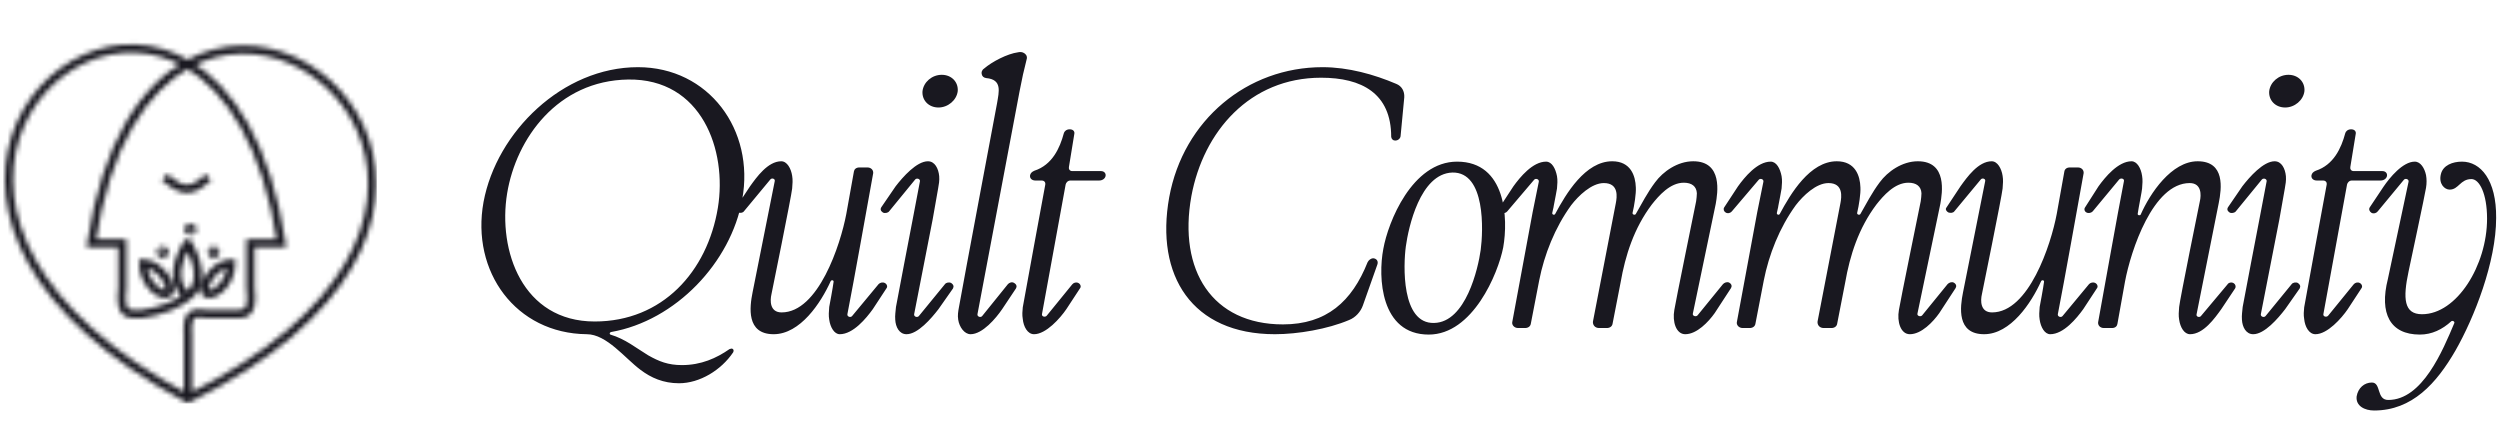
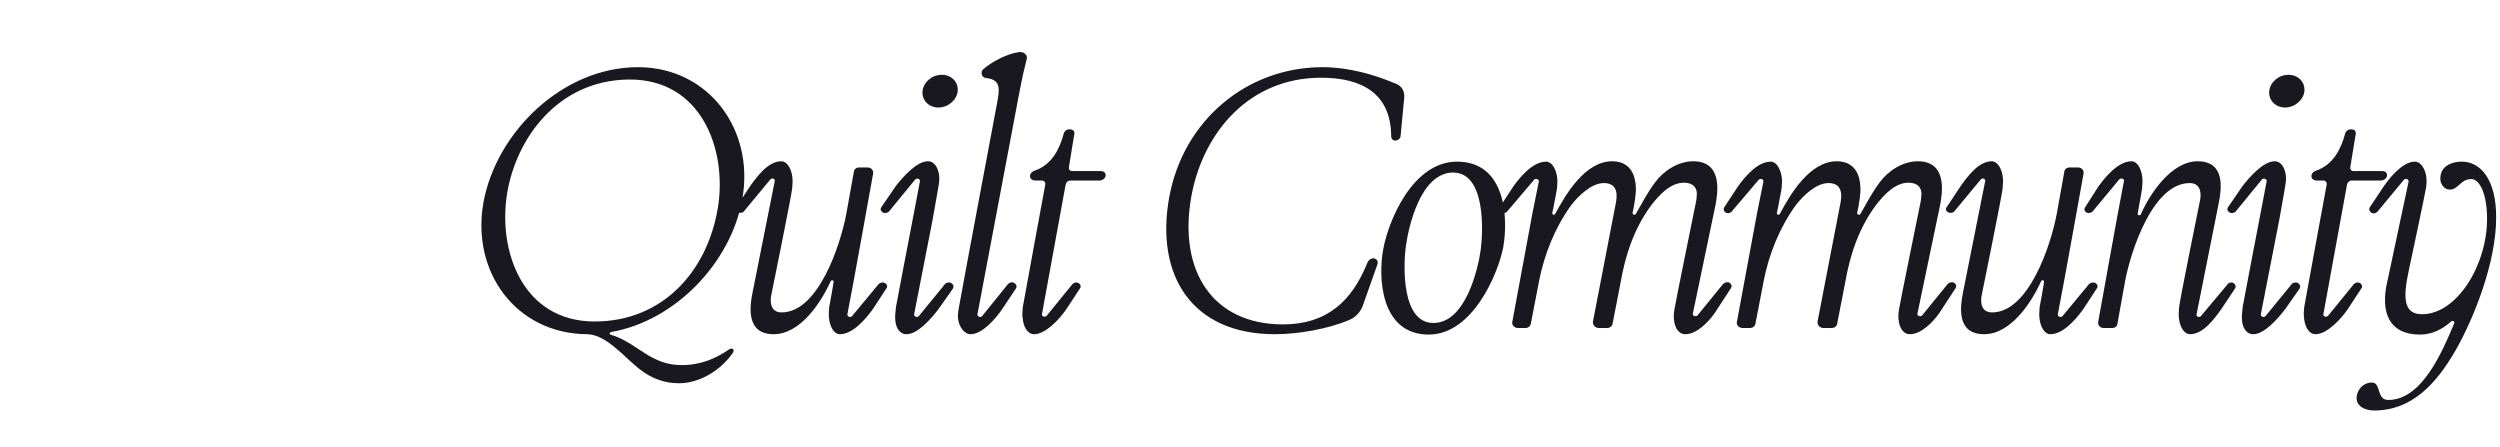
<svg xmlns="http://www.w3.org/2000/svg" width="503" height="90" viewBox="0 0 503 90" fill="none">
  <mask id="mask0_69_31" style="mask-type:alpha" maskUnits="userSpaceOnUse" x="0" y="8" width="76" height="74">
    <g clip-path="url(#clip0_69_31)">
      <path d="M56.643 48.939L57.447 48.818L57.588 49.751H56.643V48.939ZM37.802 80.201L38.161 80.929L37.787 81.114L37.419 80.918L37.802 80.201ZM50.395 48.939H49.583V48.127H50.395V48.939ZM50.395 57.894L49.589 57.992L49.583 57.943V57.894H50.395ZM41.897 63.205V64.017H41.84L41.785 64.01L41.897 63.205ZM37.802 67.454L38.612 67.394L38.614 67.424V67.454H37.802ZM18.369 48.939V49.751H17.425L17.566 48.819L18.369 48.939ZM24.617 48.939V48.127H25.43V48.939H24.617ZM24.617 57.894H25.43V57.943L25.424 57.992L24.617 57.894ZM28.491 63.205L28.616 64.008L28.554 64.017H28.491V63.205ZM37.756 48.939L37.087 48.477C37.242 48.254 37.498 48.122 37.77 48.127C38.042 48.132 38.293 48.272 38.44 48.501L37.756 48.939ZM46.521 52.999V52.186H47.333V52.999H46.521ZM28.794 52.999H27.982V52.186H28.794V52.999ZM56.643 49.751H50.395V48.127H56.643V49.751ZM51.207 48.939V57.894H49.583V48.939H51.207ZM46.521 64.017C46.516 64.017 46.511 64.017 46.506 64.017C46.501 64.017 46.496 64.017 46.491 64.017C46.486 64.017 46.481 64.017 46.476 64.017C46.471 64.017 46.466 64.017 46.461 64.017C46.456 64.017 46.451 64.017 46.446 64.017C46.441 64.017 46.436 64.017 46.431 64.017C46.426 64.017 46.421 64.017 46.416 64.017C46.411 64.017 46.406 64.017 46.401 64.017C46.396 64.017 46.391 64.017 46.386 64.017C46.381 64.017 46.376 64.017 46.371 64.017C46.366 64.017 46.361 64.017 46.356 64.017C46.352 64.017 46.346 64.017 46.342 64.017C46.337 64.017 46.332 64.017 46.327 64.017C46.322 64.017 46.317 64.017 46.312 64.017C46.307 64.017 46.302 64.017 46.297 64.017C46.292 64.017 46.287 64.017 46.282 64.017C46.277 64.017 46.272 64.017 46.267 64.017C46.263 64.017 46.258 64.017 46.253 64.017C46.248 64.017 46.243 64.017 46.238 64.017C46.233 64.017 46.228 64.017 46.223 64.017C46.218 64.017 46.213 64.017 46.208 64.017C46.203 64.017 46.198 64.017 46.194 64.017C46.189 64.017 46.184 64.017 46.179 64.017C46.174 64.017 46.169 64.017 46.164 64.017C46.159 64.017 46.154 64.017 46.149 64.017C46.144 64.017 46.139 64.017 46.135 64.017C46.13 64.017 46.125 64.017 46.12 64.017C46.115 64.017 46.11 64.017 46.105 64.017C46.1 64.017 46.096 64.017 46.091 64.017C46.086 64.017 46.081 64.017 46.076 64.017C46.071 64.017 46.066 64.017 46.061 64.017C46.056 64.017 46.052 64.017 46.047 64.017C46.042 64.017 46.037 64.017 46.032 64.017C46.027 64.017 46.022 64.017 46.017 64.017C46.013 64.017 46.008 64.017 46.003 64.017C45.998 64.017 45.993 64.017 45.988 64.017C45.983 64.017 45.979 64.017 45.974 64.017C45.969 64.017 45.964 64.017 45.959 64.017C45.954 64.017 45.95 64.017 45.945 64.017C45.94 64.017 45.935 64.017 45.93 64.017C45.925 64.017 45.921 64.017 45.916 64.017C45.911 64.017 45.906 64.017 45.901 64.017C45.897 64.017 45.892 64.017 45.887 64.017C45.882 64.017 45.877 64.017 45.872 64.017C45.868 64.017 45.863 64.017 45.858 64.017C45.853 64.017 45.848 64.017 45.844 64.017C45.839 64.017 45.834 64.017 45.829 64.017C45.824 64.017 45.82 64.017 45.815 64.017C45.81 64.017 45.805 64.017 45.8 64.017C45.796 64.017 45.791 64.017 45.786 64.017C45.781 64.017 45.776 64.017 45.772 64.017C45.767 64.017 45.762 64.017 45.757 64.017C45.753 64.017 45.748 64.017 45.743 64.017C45.738 64.017 45.733 64.017 45.729 64.017C45.724 64.017 45.719 64.017 45.715 64.017C45.71 64.017 45.705 64.017 45.7 64.017C45.696 64.017 45.691 64.017 45.686 64.017C45.681 64.017 45.676 64.017 45.672 64.017C45.667 64.017 45.662 64.017 45.657 64.017C45.653 64.017 45.648 64.017 45.643 64.017C45.639 64.017 45.634 64.017 45.629 64.017C45.624 64.017 45.62 64.017 45.615 64.017C45.61 64.017 45.605 64.017 45.601 64.017C45.596 64.017 45.591 64.017 45.587 64.017C45.582 64.017 45.577 64.017 45.572 64.017C45.568 64.017 45.563 64.017 45.558 64.017C45.554 64.017 45.549 64.017 45.544 64.017C45.54 64.017 45.535 64.017 45.53 64.017C45.526 64.017 45.521 64.017 45.516 64.017C45.511 64.017 45.507 64.017 45.502 64.017C45.497 64.017 45.493 64.017 45.488 64.017C45.483 64.017 45.479 64.017 45.474 64.017C45.469 64.017 45.465 64.017 45.46 64.017C45.455 64.017 45.451 64.017 45.446 64.017C45.441 64.017 45.437 64.017 45.432 64.017C45.427 64.017 45.423 64.017 45.418 64.017C45.414 64.017 45.409 64.017 45.404 64.017C45.4 64.017 45.395 64.017 45.39 64.017C45.386 64.017 45.381 64.017 45.376 64.017C45.372 64.017 45.367 64.017 45.363 64.017C45.358 64.017 45.353 64.017 45.349 64.017C45.344 64.017 45.34 64.017 45.335 64.017C45.33 64.017 45.326 64.017 45.321 64.017C45.316 64.017 45.312 64.017 45.307 64.017C45.303 64.017 45.298 64.017 45.293 64.017C45.289 64.017 45.284 64.017 45.28 64.017C45.275 64.017 45.27 64.017 45.266 64.017C45.261 64.017 45.257 64.017 45.252 64.017C45.248 64.017 45.243 64.017 45.238 64.017C45.234 64.017 45.229 64.017 45.225 64.017C45.22 64.017 45.216 64.017 45.211 64.017C45.206 64.017 45.202 64.017 45.197 64.017C45.193 64.017 45.188 64.017 45.184 64.017C45.179 64.017 45.175 64.017 45.17 64.017C45.166 64.017 45.161 64.017 45.156 64.017C45.152 64.017 45.147 64.017 45.143 64.017C45.138 64.017 45.134 64.017 45.129 64.017C45.125 64.017 45.12 64.017 45.116 64.017C45.111 64.017 45.107 64.017 45.102 64.017C45.098 64.017 45.093 64.017 45.089 64.017C45.084 64.017 45.08 64.017 45.075 64.017C45.071 64.017 45.066 64.017 45.062 64.017C45.057 64.017 45.053 64.017 45.048 64.017C45.044 64.017 45.039 64.017 45.035 64.017C45.03 64.017 45.026 64.017 45.021 64.017C45.017 64.017 45.012 64.017 45.008 64.017C45.003 64.017 44.999 64.017 44.994 64.017C44.99 64.017 44.986 64.017 44.981 64.017C44.977 64.017 44.972 64.017 44.968 64.017C44.963 64.017 44.959 64.017 44.954 64.017C44.95 64.017 44.945 64.017 44.941 64.017C44.937 64.017 44.932 64.017 44.928 64.017C44.923 64.017 44.919 64.017 44.914 64.017C44.91 64.017 44.906 64.017 44.901 64.017C44.897 64.017 44.892 64.017 44.888 64.017C44.884 64.017 44.879 64.017 44.875 64.017C44.87 64.017 44.866 64.017 44.862 64.017C44.857 64.017 44.853 64.017 44.848 64.017C44.844 64.017 44.84 64.017 44.835 64.017C44.831 64.017 44.827 64.017 44.822 64.017C44.818 64.017 44.813 64.017 44.809 64.017C44.804 64.017 44.8 64.017 44.796 64.017C44.791 64.017 44.787 64.017 44.783 64.017C44.778 64.017 44.774 64.017 44.77 64.017C44.765 64.017 44.761 64.017 44.757 64.017C44.752 64.017 44.748 64.017 44.744 64.017C44.739 64.017 44.735 64.017 44.731 64.017C44.726 64.017 44.722 64.017 44.718 64.017C44.713 64.017 44.709 64.017 44.705 64.017C44.7 64.017 44.696 64.017 44.692 64.017C44.687 64.017 44.683 64.017 44.679 64.017C44.675 64.017 44.67 64.017 44.666 64.017C44.661 64.017 44.657 64.017 44.653 64.017C44.649 64.017 44.644 64.017 44.64 64.017C44.636 64.017 44.632 64.017 44.627 64.017C44.623 64.017 44.619 64.017 44.614 64.017C44.61 64.017 44.606 64.017 44.602 64.017C44.597 64.017 44.593 64.017 44.589 64.017C44.585 64.017 44.58 64.017 44.576 64.017C44.572 64.017 44.568 64.017 44.563 64.017C44.559 64.017 44.555 64.017 44.551 64.017C44.546 64.017 44.542 64.017 44.538 64.017C44.534 64.017 44.529 64.017 44.525 64.017C44.521 64.017 44.517 64.017 44.513 64.017C44.508 64.017 44.504 64.017 44.5 64.017C44.496 64.017 44.492 64.017 44.487 64.017C44.483 64.017 44.479 64.017 44.475 64.017C44.471 64.017 44.466 64.017 44.462 64.017C44.458 64.017 44.454 64.017 44.45 64.017C44.446 64.017 44.441 64.017 44.437 64.017C44.433 64.017 44.429 64.017 44.425 64.017C44.421 64.017 44.416 64.017 44.412 64.017C44.408 64.017 44.404 64.017 44.4 64.017C44.396 64.017 44.391 64.017 44.387 64.017C44.383 64.017 44.379 64.017 44.375 64.017C44.371 64.017 44.367 64.017 44.363 64.017C44.358 64.017 44.354 64.017 44.35 64.017C44.346 64.017 44.342 64.017 44.338 64.017C44.334 64.017 44.33 64.017 44.325 64.017C44.322 64.017 44.317 64.017 44.313 64.017C44.309 64.017 44.305 64.017 44.301 64.017C44.297 64.017 44.293 64.017 44.289 64.017C44.285 64.017 44.281 64.017 44.276 64.017C44.272 64.017 44.268 64.017 44.264 64.017C44.26 64.017 44.256 64.017 44.252 64.017C44.248 64.017 44.244 64.017 44.24 64.017C44.236 64.017 44.232 64.017 44.228 64.017C44.224 64.017 44.22 64.017 44.216 64.017C44.212 64.017 44.208 64.017 44.204 64.017C44.2 64.017 44.196 64.017 44.191 64.017C44.188 64.017 44.184 64.017 44.179 64.017C44.175 64.017 44.171 64.017 44.167 64.017C44.163 64.017 44.159 64.017 44.155 64.017C44.151 64.017 44.148 64.017 44.144 64.017C44.139 64.017 44.136 64.017 44.132 64.017C44.127 64.017 44.123 64.017 44.12 64.017C44.116 64.017 44.112 64.017 44.108 64.017C44.104 64.017 44.1 64.017 44.096 64.017C44.092 64.017 44.088 64.017 44.084 64.017C44.08 64.017 44.076 64.017 44.072 64.017C44.068 64.017 44.064 64.017 44.06 64.017C44.056 64.017 44.052 64.017 44.048 64.017C44.044 64.017 44.041 64.017 44.037 64.017C44.033 64.017 44.029 64.017 44.025 64.017C44.021 64.017 44.017 64.017 44.013 64.017C44.009 64.017 44.005 64.017 44.002 64.017C43.998 64.017 43.994 64.017 43.99 64.017C43.986 64.017 43.982 64.017 43.978 64.017C43.974 64.017 43.971 64.017 43.967 64.017C43.963 64.017 43.959 64.017 43.955 64.017C43.951 64.017 43.947 64.017 43.944 64.017C43.94 64.017 43.936 64.017 43.932 64.017C43.928 64.017 43.924 64.017 43.92 64.017C43.917 64.017 43.913 64.017 43.909 64.017C43.905 64.017 43.901 64.017 43.898 64.017C43.894 64.017 43.89 64.017 43.886 64.017C43.882 64.017 43.878 64.017 43.875 64.017C43.871 64.017 43.867 64.017 43.863 64.017C43.859 64.017 43.856 64.017 43.852 64.017C43.848 64.017 43.844 64.017 43.841 64.017C43.837 64.017 43.833 64.017 43.829 64.017C43.825 64.017 43.822 64.017 43.818 64.017C43.814 64.017 43.81 64.017 43.807 64.017C43.803 64.017 43.799 64.017 43.795 64.017C43.792 64.017 43.788 64.017 43.784 64.017C43.781 64.017 43.777 64.017 43.773 64.017C43.769 64.017 43.766 64.017 43.762 64.017C43.758 64.017 43.755 64.017 43.751 64.017C43.747 64.017 43.743 64.017 43.74 64.017C43.736 64.017 43.732 64.017 43.729 64.017C43.725 64.017 43.721 64.017 43.718 64.017C43.714 64.017 43.71 64.017 43.706 64.017C43.703 64.017 43.699 64.017 43.696 64.017C43.692 64.017 43.688 64.017 43.684 64.017C43.681 64.017 43.677 64.017 43.674 64.017C43.67 64.017 43.666 64.017 43.663 64.017C43.659 64.017 43.655 64.017 43.652 64.017C43.648 64.017 43.645 64.017 43.641 64.017C43.637 64.017 43.634 64.017 43.63 64.017C43.627 64.017 43.623 64.017 43.619 64.017C43.616 64.017 43.612 64.017 43.608 64.017C43.605 64.017 43.601 64.017 43.598 64.017C43.594 64.017 43.59 64.017 43.587 64.017C43.583 64.017 43.58 64.017 43.576 64.017C43.573 64.017 43.569 64.017 43.566 64.017C43.562 64.017 43.558 64.017 43.555 64.017C43.551 64.017 43.548 64.017 43.544 64.017C43.541 64.017 43.537 64.017 43.534 64.017C43.53 64.017 43.527 64.017 43.523 64.017C43.52 64.017 43.516 64.017 43.513 64.017C43.509 64.017 43.505 64.017 43.502 64.017C43.498 64.017 43.495 64.017 43.492 64.017C43.488 64.017 43.484 64.017 43.481 64.017C43.477 64.017 43.474 64.017 43.471 64.017C43.467 64.017 43.464 64.017 43.46 64.017C43.457 64.017 43.453 64.017 43.45 64.017C43.446 64.017 43.443 64.017 43.44 64.017C43.436 64.017 43.433 64.017 43.429 64.017C43.426 64.017 43.422 64.017 43.419 64.017C43.415 64.017 43.412 64.017 43.409 64.017C43.405 64.017 43.402 64.017 43.398 64.017C43.395 64.017 43.392 64.017 43.388 64.017C43.385 64.017 43.381 64.017 43.378 64.017C43.375 64.017 43.371 64.017 43.368 64.017C43.364 64.017 43.361 64.017 43.358 64.017C43.354 64.017 43.351 64.017 43.348 64.017C43.344 64.017 43.341 64.017 43.338 64.017C43.334 64.017 43.331 64.017 43.328 64.017C43.324 64.017 43.321 64.017 43.318 64.017C43.314 64.017 43.311 64.017 43.307 64.017C43.304 64.017 43.301 64.017 43.298 64.017C43.294 64.017 43.291 64.017 43.288 64.017C43.284 64.017 43.281 64.017 43.278 64.017C43.275 64.017 43.271 64.017 43.268 64.017C43.265 64.017 43.261 64.017 43.258 64.017C43.255 64.017 43.252 64.017 43.248 64.017C43.245 64.017 43.242 64.017 43.239 64.017C43.235 64.017 43.232 64.017 43.229 64.017C43.225 64.017 43.222 64.017 43.219 64.017C43.216 64.017 43.212 64.017 43.209 64.017C43.206 64.017 43.203 64.017 43.2 64.017C43.196 64.017 43.193 64.017 43.19 64.017C43.187 64.017 43.184 64.017 43.18 64.017C43.177 64.017 43.174 64.017 43.171 64.017C43.168 64.017 43.164 64.017 43.161 64.017C43.158 64.017 43.155 64.017 43.152 64.017C43.149 64.017 43.145 64.017 43.142 64.017C43.139 64.017 43.136 64.017 43.133 64.017C43.13 64.017 43.127 64.017 43.123 64.017C43.12 64.017 43.117 64.017 43.114 64.017C43.111 64.017 43.108 64.017 43.105 64.017C43.102 64.017 43.098 64.017 43.095 64.017C43.092 64.017 43.089 64.017 43.086 64.017C43.083 64.017 43.08 64.017 43.077 64.017C43.074 64.017 43.071 64.017 43.068 64.017C43.064 64.017 43.061 64.017 43.058 64.017C43.055 64.017 43.052 64.017 43.049 64.017C43.046 64.017 43.043 64.017 43.04 64.017C43.037 64.017 43.034 64.017 43.031 64.017C43.028 64.017 43.025 64.017 43.022 64.017C43.019 64.017 43.016 64.017 43.013 64.017C43.01 64.017 43.007 64.017 43.004 64.017C43.001 64.017 42.998 64.017 42.995 64.017C42.992 64.017 42.989 64.017 42.986 64.017C42.983 64.017 42.98 64.017 42.977 64.017C42.974 64.017 42.971 64.017 42.968 64.017C42.965 64.017 42.962 64.017 42.959 64.017C42.956 64.017 42.953 64.017 42.95 64.017C42.947 64.017 42.944 64.017 42.941 64.017C42.938 64.017 42.936 64.017 42.933 64.017C42.93 64.017 42.927 64.017 42.924 64.017C42.921 64.017 42.918 64.017 42.915 64.017C42.912 64.017 42.909 64.017 42.907 64.017C42.904 64.017 42.901 64.017 42.898 64.017C42.895 64.017 42.892 64.017 42.889 64.017C42.886 64.017 42.884 64.017 42.881 64.017C42.878 64.017 42.875 64.017 42.872 64.017C42.869 64.017 42.866 64.017 42.864 64.017C42.861 64.017 42.858 64.017 42.855 64.017C42.852 64.017 42.849 64.017 42.847 64.017C42.844 64.017 42.841 64.017 42.838 64.017C42.835 64.017 42.833 64.017 42.83 64.017C42.827 64.017 42.824 64.017 42.822 64.017C42.819 64.017 42.816 64.017 42.813 64.017C42.81 64.017 42.808 64.017 42.805 64.017C42.802 64.017 42.799 64.017 42.797 64.017C42.794 64.017 42.791 64.017 42.788 64.017C42.786 64.017 42.783 64.017 42.78 64.017C42.778 64.017 42.775 64.017 42.772 64.017C42.769 64.017 42.767 64.017 42.764 64.017C42.761 64.017 42.758 64.017 42.756 64.017C42.753 64.017 42.751 64.017 42.748 64.017C42.745 64.017 42.742 64.017 42.74 64.017C42.737 64.017 42.734 64.017 42.732 64.017C42.729 64.017 42.727 64.017 42.724 64.017C42.721 64.017 42.718 64.017 42.716 64.017C42.713 64.017 42.711 64.017 42.708 64.017C42.705 64.017 42.703 64.017 42.7 64.017C42.697 64.017 42.695 64.017 42.692 64.017C42.69 64.017 42.687 64.017 42.684 64.017C42.682 64.017 42.679 64.017 42.677 64.017C42.674 64.017 42.672 64.017 42.669 64.017C42.666 64.017 42.664 64.017 42.661 64.017C42.659 64.017 42.656 64.017 42.654 64.017C42.651 64.017 42.649 64.017 42.646 64.017C42.644 64.017 42.641 64.017 42.639 64.017C42.636 64.017 42.633 64.017 42.631 64.017C42.628 64.017 42.626 64.017 42.623 64.017C42.621 64.017 42.618 64.017 42.616 64.017C42.613 64.017 42.611 64.017 42.608 64.017C42.606 64.017 42.603 64.017 42.601 64.017C42.599 64.017 42.596 64.017 42.594 64.017C42.591 64.017 42.589 64.017 42.586 64.017C42.584 64.017 42.581 64.017 42.579 64.017C42.577 64.017 42.574 64.017 42.572 64.017C42.569 64.017 42.567 64.017 42.565 64.017C42.562 64.017 42.56 64.017 42.557 64.017C42.555 64.017 42.553 64.017 42.55 64.017C42.548 64.017 42.545 64.017 42.543 64.017C42.541 64.017 42.538 64.017 42.536 64.017C42.533 64.017 42.531 64.017 42.529 64.017C42.526 64.017 42.524 64.017 42.522 64.017C42.519 64.017 42.517 64.017 42.515 64.017C42.512 64.017 42.51 64.017 42.508 64.017C42.505 64.017 42.503 64.017 42.501 64.017C42.498 64.017 42.496 64.017 42.494 64.017C42.492 64.017 42.489 64.017 42.487 64.017C42.485 64.017 42.483 64.017 42.48 64.017C42.478 64.017 42.476 64.017 42.474 64.017C42.471 64.017 42.469 64.017 42.467 64.017C42.465 64.017 42.462 64.017 42.46 64.017C42.458 64.017 42.456 64.017 42.453 64.017C42.451 64.017 42.449 64.017 42.447 64.017C42.444 64.017 42.442 64.017 42.44 64.017C42.438 64.017 42.436 64.017 42.434 64.017C42.431 64.017 42.429 64.017 42.427 64.017C42.425 64.017 42.423 64.017 42.421 64.017C42.418 64.017 42.416 64.017 42.414 64.017C42.412 64.017 42.41 64.017 42.408 64.017C42.406 64.017 42.403 64.017 42.401 64.017C42.399 64.017 42.397 64.017 42.395 64.017C42.393 64.017 42.391 64.017 42.389 64.017C42.387 64.017 42.384 64.017 42.382 64.017C42.38 64.017 42.378 64.017 42.376 64.017C42.374 64.017 42.372 64.017 42.37 64.017C42.368 64.017 42.366 64.017 42.364 64.017C42.362 64.017 42.36 64.017 42.358 64.017C42.356 64.017 42.354 64.017 42.352 64.017C42.35 64.017 42.347 64.017 42.345 64.017C42.343 64.017 42.341 64.017 42.339 64.017C42.337 64.017 42.335 64.017 42.333 64.017C42.332 64.017 42.33 64.017 42.328 64.017C42.326 64.017 42.324 64.017 42.322 64.017C42.32 64.017 42.318 64.017 42.316 64.017C42.314 64.017 42.312 64.017 42.31 64.017C42.308 64.017 42.306 64.017 42.304 64.017C42.302 64.017 42.3 64.017 42.298 64.017C42.297 64.017 42.295 64.017 42.293 64.017C42.291 64.017 42.289 64.017 42.287 64.017C42.285 64.017 42.283 64.017 42.281 64.017C42.279 64.017 42.278 64.017 42.276 64.017C42.274 64.017 42.272 64.017 42.27 64.017C42.268 64.017 42.267 64.017 42.265 64.017C42.263 64.017 42.261 64.017 42.259 64.017C42.257 64.017 42.256 64.017 42.254 64.017C42.252 64.017 42.25 64.017 42.248 64.017C42.247 64.017 42.245 64.017 42.243 64.017C42.241 64.017 42.239 64.017 42.238 64.017C42.236 64.017 42.234 64.017 42.232 64.017C42.231 64.017 42.229 64.017 42.227 64.017C42.225 64.017 42.224 64.017 42.222 64.017C42.22 64.017 42.218 64.017 42.217 64.017C42.215 64.017 42.213 64.017 42.212 64.017C42.21 64.017 42.208 64.017 42.206 64.017C42.205 64.017 42.203 64.017 42.201 64.017C42.2 64.017 42.198 64.017 42.196 64.017C42.195 64.017 42.193 64.017 42.191 64.017C42.19 64.017 42.188 64.017 42.186 64.017C42.185 64.017 42.183 64.017 42.181 64.017C42.18 64.017 42.178 64.017 42.177 64.017C42.175 64.017 42.173 64.017 42.172 64.017C42.17 64.017 42.169 64.017 42.167 64.017C42.166 64.017 42.164 64.017 42.162 64.017C42.161 64.017 42.159 64.017 42.158 64.017C42.156 64.017 42.154 64.017 42.153 64.017C42.151 64.017 42.15 64.017 42.148 64.017C42.147 64.017 42.145 64.017 42.144 64.017C42.142 64.017 42.141 64.017 42.139 64.017C42.138 64.017 42.136 64.017 42.135 64.017C42.133 64.017 42.132 64.017 42.13 64.017C42.129 64.017 42.127 64.017 42.126 64.017C42.124 64.017 42.123 64.017 42.121 64.017C42.12 64.017 42.118 64.017 42.117 64.017C42.115 64.017 42.114 64.017 42.113 64.017C42.111 64.017 42.11 64.017 42.108 64.017C42.107 64.017 42.105 64.017 42.104 64.017C42.103 64.017 42.101 64.017 42.1 64.017C42.099 64.017 42.097 64.017 42.096 64.017C42.094 64.017 42.093 64.017 42.092 64.017C42.09 64.017 42.089 64.017 42.088 64.017C42.086 64.017 42.085 64.017 42.084 64.017C42.082 64.017 42.081 64.017 42.08 64.017C42.078 64.017 42.077 64.017 42.076 64.017C42.074 64.017 42.073 64.017 42.072 64.017C42.071 64.017 42.069 64.017 42.068 64.017C42.067 64.017 42.065 64.017 42.064 64.017C42.063 64.017 42.062 64.017 42.06 64.017C42.059 64.017 42.058 64.017 42.057 64.017C42.055 64.017 42.054 64.017 42.053 64.017C42.052 64.017 42.05 64.017 42.049 64.017C42.048 64.017 42.047 64.017 42.046 64.017C42.044 64.017 42.043 64.017 42.042 64.017C42.041 64.017 42.04 64.017 42.038 64.017C42.037 64.017 42.036 64.017 42.035 64.017C42.034 64.017 42.033 64.017 42.032 64.017C42.03 64.017 42.029 64.017 42.028 64.017C42.027 64.017 42.026 64.017 42.025 64.017C42.024 64.017 42.023 64.017 42.022 64.017C42.02 64.017 42.019 64.017 42.018 64.017C42.017 64.017 42.016 64.017 42.015 64.017C42.014 64.017 42.013 64.017 42.012 64.017C42.011 64.017 42.01 64.017 42.009 64.017C42.008 64.017 42.007 64.017 42.005 64.017C42.005 64.017 42.003 64.017 42.002 64.017C42.001 64.017 42 64.017 41.999 64.017C41.998 64.017 41.997 64.017 41.996 64.017C41.995 64.017 41.994 64.017 41.993 64.017C41.992 64.017 41.992 64.017 41.99 64.017C41.99 64.017 41.989 64.017 41.988 64.017C41.987 64.017 41.986 64.017 41.985 64.017C41.984 64.017 41.983 64.017 41.982 64.017C41.981 64.017 41.98 64.017 41.979 64.017C41.978 64.017 41.978 64.017 41.977 64.017C41.976 64.017 41.975 64.017 41.974 64.017C41.973 64.017 41.972 64.017 41.971 64.017C41.971 64.017 41.97 64.017 41.969 64.017C41.968 64.017 41.967 64.017 41.966 64.017C41.965 64.017 41.965 64.017 41.964 64.017C41.963 64.017 41.962 64.017 41.962 64.017C41.961 64.017 41.96 64.017 41.959 64.017C41.958 64.017 41.958 64.017 41.957 64.017C41.956 64.017 41.955 64.017 41.955 64.017C41.954 64.017 41.953 64.017 41.952 64.017C41.952 64.017 41.951 64.017 41.95 64.017C41.949 64.017 41.949 64.017 41.948 64.017C41.947 64.017 41.946 64.017 41.946 64.017C41.945 64.017 41.944 64.017 41.944 64.017C41.943 64.017 41.942 64.017 41.942 64.017C41.941 64.017 41.94 64.017 41.94 64.017C41.939 64.017 41.938 64.017 41.938 64.017C41.937 64.017 41.936 64.017 41.936 64.017C41.935 64.017 41.934 64.017 41.934 64.017C41.933 64.017 41.933 64.017 41.932 64.017C41.931 64.017 41.931 64.017 41.93 64.017C41.93 64.017 41.929 64.017 41.929 64.017C41.928 64.017 41.928 64.017 41.927 64.017C41.926 64.017 41.926 64.017 41.925 64.017C41.925 64.017 41.924 64.017 41.924 64.017C41.923 64.017 41.923 64.017 41.922 64.017C41.922 64.017 41.921 64.017 41.921 64.017C41.92 64.017 41.92 64.017 41.919 64.017C41.919 64.017 41.918 64.017 41.918 64.017C41.917 64.017 41.917 64.017 41.916 64.017C41.916 64.017 41.916 64.017 41.915 64.017C41.915 64.017 41.914 64.017 41.914 64.017C41.914 64.017 41.913 64.017 41.913 64.017C41.912 64.017 41.912 64.017 41.912 64.017C41.911 64.017 41.911 64.017 41.91 64.017C41.91 64.017 41.91 64.017 41.909 64.017C41.909 64.017 41.909 64.017 41.908 64.017C41.908 64.017 41.908 64.017 41.907 64.017C41.907 64.017 41.907 64.017 41.906 64.017C41.906 64.017 41.906 64.017 41.905 64.017C41.905 64.017 41.905 64.017 41.905 64.017C41.904 64.017 41.904 64.017 41.904 64.017C41.903 64.017 41.903 64.017 41.903 64.017C41.903 64.017 41.902 64.017 41.902 64.017C41.902 64.017 41.902 64.017 41.902 64.017C41.901 64.017 41.901 64.017 41.901 64.017C41.901 64.017 41.901 64.017 41.9 64.017C41.9 64.017 41.9 64.017 41.9 64.017C41.9 64.017 41.899 64.017 41.899 64.017C41.899 64.017 41.899 64.017 41.899 64.017C41.899 64.017 41.899 64.017 41.898 64.017C41.898 64.017 41.898 64.017 41.898 64.017C41.898 64.017 41.898 64.017 41.898 64.017C41.898 64.017 41.898 64.017 41.898 64.017C41.897 64.017 41.897 64.017 41.897 64.017H41.897H41.897C41.897 64.017 41.897 64.017 41.897 63.205C41.897 62.393 41.897 62.393 41.897 62.393H41.897H41.897C41.897 62.393 41.897 62.393 41.898 62.393C41.898 62.393 41.898 62.393 41.898 62.393C41.898 62.393 41.898 62.393 41.898 62.393C41.898 62.393 41.898 62.393 41.898 62.393C41.899 62.393 41.899 62.393 41.899 62.393C41.899 62.393 41.899 62.393 41.899 62.393C41.899 62.393 41.9 62.393 41.9 62.393C41.9 62.393 41.9 62.393 41.9 62.393C41.901 62.393 41.901 62.393 41.901 62.393C41.901 62.393 41.901 62.393 41.902 62.393C41.902 62.393 41.902 62.393 41.902 62.393C41.902 62.393 41.903 62.393 41.903 62.393C41.903 62.393 41.903 62.393 41.904 62.393C41.904 62.393 41.904 62.393 41.905 62.393C41.905 62.393 41.905 62.393 41.905 62.393C41.906 62.393 41.906 62.393 41.906 62.393C41.907 62.393 41.907 62.393 41.907 62.393C41.908 62.393 41.908 62.393 41.908 62.393C41.909 62.393 41.909 62.393 41.909 62.393C41.91 62.393 41.91 62.393 41.91 62.393C41.911 62.393 41.911 62.393 41.912 62.393C41.912 62.393 41.912 62.393 41.913 62.393C41.913 62.393 41.914 62.393 41.914 62.393C41.914 62.393 41.915 62.393 41.915 62.393C41.916 62.393 41.916 62.393 41.916 62.393C41.917 62.393 41.917 62.393 41.918 62.393C41.918 62.393 41.919 62.393 41.919 62.393C41.92 62.393 41.92 62.393 41.921 62.393C41.921 62.393 41.922 62.393 41.922 62.393C41.923 62.393 41.923 62.393 41.924 62.393C41.924 62.393 41.925 62.393 41.925 62.393C41.926 62.393 41.926 62.393 41.927 62.393C41.928 62.393 41.928 62.393 41.929 62.393C41.929 62.393 41.93 62.393 41.93 62.393C41.931 62.393 41.931 62.393 41.932 62.393C41.933 62.393 41.933 62.393 41.934 62.393C41.934 62.393 41.935 62.393 41.936 62.393C41.936 62.393 41.937 62.393 41.938 62.393C41.938 62.393 41.939 62.393 41.94 62.393C41.94 62.393 41.941 62.393 41.942 62.393C41.942 62.393 41.943 62.393 41.944 62.393C41.944 62.393 41.945 62.393 41.946 62.393C41.946 62.393 41.947 62.393 41.948 62.393C41.949 62.393 41.949 62.393 41.95 62.393C41.951 62.393 41.952 62.393 41.952 62.393C41.953 62.393 41.954 62.393 41.955 62.393C41.955 62.393 41.956 62.393 41.957 62.393C41.958 62.393 41.958 62.393 41.959 62.393C41.96 62.393 41.961 62.393 41.962 62.393C41.962 62.393 41.963 62.393 41.964 62.393C41.965 62.393 41.965 62.393 41.966 62.393C41.967 62.393 41.968 62.393 41.969 62.393C41.97 62.393 41.971 62.393 41.971 62.393C41.972 62.393 41.973 62.393 41.974 62.393C41.975 62.393 41.976 62.393 41.977 62.393C41.978 62.393 41.978 62.393 41.979 62.393C41.98 62.393 41.981 62.393 41.982 62.393C41.983 62.393 41.984 62.393 41.985 62.393C41.986 62.393 41.987 62.393 41.988 62.393C41.989 62.393 41.99 62.393 41.99 62.393C41.992 62.393 41.992 62.393 41.993 62.393C41.994 62.393 41.995 62.393 41.996 62.393C41.997 62.393 41.998 62.393 41.999 62.393C42 62.393 42.001 62.393 42.002 62.393C42.003 62.393 42.005 62.393 42.005 62.393C42.007 62.393 42.008 62.393 42.009 62.393C42.01 62.393 42.011 62.393 42.012 62.393C42.013 62.393 42.014 62.393 42.015 62.393C42.016 62.393 42.017 62.393 42.018 62.393C42.019 62.393 42.02 62.393 42.022 62.393C42.023 62.393 42.024 62.393 42.025 62.393C42.026 62.393 42.027 62.393 42.028 62.393C42.029 62.393 42.03 62.393 42.032 62.393C42.033 62.393 42.034 62.393 42.035 62.393C42.036 62.393 42.037 62.393 42.038 62.393C42.04 62.393 42.041 62.393 42.042 62.393C42.043 62.393 42.044 62.393 42.046 62.393C42.047 62.393 42.048 62.393 42.049 62.393C42.05 62.393 42.052 62.393 42.053 62.393C42.054 62.393 42.055 62.393 42.057 62.393C42.058 62.393 42.059 62.393 42.06 62.393C42.062 62.393 42.063 62.393 42.064 62.393C42.065 62.393 42.067 62.393 42.068 62.393C42.069 62.393 42.071 62.393 42.072 62.393C42.073 62.393 42.074 62.393 42.076 62.393C42.077 62.393 42.078 62.393 42.08 62.393C42.081 62.393 42.082 62.393 42.084 62.393C42.085 62.393 42.086 62.393 42.088 62.393C42.089 62.393 42.09 62.393 42.092 62.393C42.093 62.393 42.094 62.393 42.096 62.393C42.097 62.393 42.099 62.393 42.1 62.393C42.101 62.393 42.103 62.393 42.104 62.393C42.105 62.393 42.107 62.393 42.108 62.393C42.11 62.393 42.111 62.393 42.113 62.393C42.114 62.393 42.115 62.393 42.117 62.393C42.118 62.393 42.12 62.393 42.121 62.393C42.123 62.393 42.124 62.393 42.126 62.393C42.127 62.393 42.129 62.393 42.13 62.393C42.132 62.393 42.133 62.393 42.135 62.393C42.136 62.393 42.138 62.393 42.139 62.393C42.141 62.393 42.142 62.393 42.144 62.393C42.145 62.393 42.147 62.393 42.148 62.393C42.15 62.393 42.151 62.393 42.153 62.393C42.154 62.393 42.156 62.393 42.158 62.393C42.159 62.393 42.161 62.393 42.162 62.393C42.164 62.393 42.166 62.393 42.167 62.393C42.169 62.393 42.17 62.393 42.172 62.393C42.173 62.393 42.175 62.393 42.177 62.393C42.178 62.393 42.18 62.393 42.181 62.393C42.183 62.393 42.185 62.393 42.186 62.393C42.188 62.393 42.19 62.393 42.191 62.393C42.193 62.393 42.195 62.393 42.196 62.393C42.198 62.393 42.2 62.393 42.201 62.393C42.203 62.393 42.205 62.393 42.206 62.393C42.208 62.393 42.21 62.393 42.212 62.393C42.213 62.393 42.215 62.393 42.217 62.393C42.218 62.393 42.22 62.393 42.222 62.393C42.224 62.393 42.225 62.393 42.227 62.393C42.229 62.393 42.231 62.393 42.232 62.393C42.234 62.393 42.236 62.393 42.238 62.393C42.239 62.393 42.241 62.393 42.243 62.393C42.245 62.393 42.247 62.393 42.248 62.393C42.25 62.393 42.252 62.393 42.254 62.393C42.256 62.393 42.257 62.393 42.259 62.393C42.261 62.393 42.263 62.393 42.265 62.393C42.267 62.393 42.268 62.393 42.27 62.393C42.272 62.393 42.274 62.393 42.276 62.393C42.278 62.393 42.279 62.393 42.281 62.393C42.283 62.393 42.285 62.393 42.287 62.393C42.289 62.393 42.291 62.393 42.293 62.393C42.295 62.393 42.297 62.393 42.298 62.393C42.3 62.393 42.302 62.393 42.304 62.393C42.306 62.393 42.308 62.393 42.31 62.393C42.312 62.393 42.314 62.393 42.316 62.393C42.318 62.393 42.32 62.393 42.322 62.393C42.324 62.393 42.326 62.393 42.328 62.393C42.33 62.393 42.332 62.393 42.333 62.393C42.335 62.393 42.337 62.393 42.339 62.393C42.341 62.393 42.343 62.393 42.345 62.393C42.347 62.393 42.35 62.393 42.352 62.393C42.354 62.393 42.356 62.393 42.358 62.393C42.36 62.393 42.362 62.393 42.364 62.393C42.366 62.393 42.368 62.393 42.37 62.393C42.372 62.393 42.374 62.393 42.376 62.393C42.378 62.393 42.38 62.393 42.382 62.393C42.384 62.393 42.387 62.393 42.389 62.393C42.391 62.393 42.393 62.393 42.395 62.393C42.397 62.393 42.399 62.393 42.401 62.393C42.403 62.393 42.406 62.393 42.408 62.393C42.41 62.393 42.412 62.393 42.414 62.393C42.416 62.393 42.418 62.393 42.421 62.393C42.423 62.393 42.425 62.393 42.427 62.393C42.429 62.393 42.431 62.393 42.434 62.393C42.436 62.393 42.438 62.393 42.44 62.393C42.442 62.393 42.444 62.393 42.447 62.393C42.449 62.393 42.451 62.393 42.453 62.393C42.456 62.393 42.458 62.393 42.46 62.393C42.462 62.393 42.465 62.393 42.467 62.393C42.469 62.393 42.471 62.393 42.474 62.393C42.476 62.393 42.478 62.393 42.48 62.393C42.483 62.393 42.485 62.393 42.487 62.393C42.489 62.393 42.492 62.393 42.494 62.393C42.496 62.393 42.498 62.393 42.501 62.393C42.503 62.393 42.505 62.393 42.508 62.393C42.51 62.393 42.512 62.393 42.515 62.393C42.517 62.393 42.519 62.393 42.522 62.393C42.524 62.393 42.526 62.393 42.529 62.393C42.531 62.393 42.533 62.393 42.536 62.393C42.538 62.393 42.541 62.393 42.543 62.393C42.545 62.393 42.548 62.393 42.55 62.393C42.553 62.393 42.555 62.393 42.557 62.393C42.56 62.393 42.562 62.393 42.565 62.393C42.567 62.393 42.569 62.393 42.572 62.393C42.574 62.393 42.577 62.393 42.579 62.393C42.581 62.393 42.584 62.393 42.586 62.393C42.589 62.393 42.591 62.393 42.594 62.393C42.596 62.393 42.599 62.393 42.601 62.393C42.603 62.393 42.606 62.393 42.608 62.393C42.611 62.393 42.613 62.393 42.616 62.393C42.618 62.393 42.621 62.393 42.623 62.393C42.626 62.393 42.628 62.393 42.631 62.393C42.633 62.393 42.636 62.393 42.639 62.393C42.641 62.393 42.644 62.393 42.646 62.393C42.649 62.393 42.651 62.393 42.654 62.393C42.656 62.393 42.659 62.393 42.661 62.393C42.664 62.393 42.666 62.393 42.669 62.393C42.672 62.393 42.674 62.393 42.677 62.393C42.679 62.393 42.682 62.393 42.684 62.393C42.687 62.393 42.69 62.393 42.692 62.393C42.695 62.393 42.697 62.393 42.7 62.393C42.703 62.393 42.705 62.393 42.708 62.393C42.711 62.393 42.713 62.393 42.716 62.393C42.718 62.393 42.721 62.393 42.724 62.393C42.727 62.393 42.729 62.393 42.732 62.393C42.734 62.393 42.737 62.393 42.74 62.393C42.742 62.393 42.745 62.393 42.748 62.393C42.751 62.393 42.753 62.393 42.756 62.393C42.758 62.393 42.761 62.393 42.764 62.393C42.767 62.393 42.769 62.393 42.772 62.393C42.775 62.393 42.778 62.393 42.78 62.393C42.783 62.393 42.786 62.393 42.788 62.393C42.791 62.393 42.794 62.393 42.797 62.393C42.799 62.393 42.802 62.393 42.805 62.393C42.808 62.393 42.81 62.393 42.813 62.393C42.816 62.393 42.819 62.393 42.822 62.393C42.824 62.393 42.827 62.393 42.83 62.393C42.833 62.393 42.835 62.393 42.838 62.393C42.841 62.393 42.844 62.393 42.847 62.393C42.849 62.393 42.852 62.393 42.855 62.393C42.858 62.393 42.861 62.393 42.864 62.393C42.866 62.393 42.869 62.393 42.872 62.393C42.875 62.393 42.878 62.393 42.881 62.393C42.884 62.393 42.886 62.393 42.889 62.393C42.892 62.393 42.895 62.393 42.898 62.393C42.901 62.393 42.904 62.393 42.907 62.393C42.909 62.393 42.912 62.393 42.915 62.393C42.918 62.393 42.921 62.393 42.924 62.393C42.927 62.393 42.93 62.393 42.933 62.393C42.936 62.393 42.938 62.393 42.941 62.393C42.944 62.393 42.947 62.393 42.95 62.393C42.953 62.393 42.956 62.393 42.959 62.393C42.962 62.393 42.965 62.393 42.968 62.393C42.971 62.393 42.974 62.393 42.977 62.393C42.98 62.393 42.983 62.393 42.986 62.393C42.989 62.393 42.992 62.393 42.995 62.393C42.998 62.393 43.001 62.393 43.004 62.393C43.007 62.393 43.01 62.393 43.013 62.393C43.016 62.393 43.019 62.393 43.022 62.393C43.025 62.393 43.028 62.393 43.031 62.393C43.034 62.393 43.037 62.393 43.04 62.393C43.043 62.393 43.046 62.393 43.049 62.393C43.052 62.393 43.055 62.393 43.058 62.393C43.061 62.393 43.064 62.393 43.068 62.393C43.071 62.393 43.074 62.393 43.077 62.393C43.08 62.393 43.083 62.393 43.086 62.393C43.089 62.393 43.092 62.393 43.095 62.393C43.098 62.393 43.102 62.393 43.105 62.393C43.108 62.393 43.111 62.393 43.114 62.393C43.117 62.393 43.12 62.393 43.123 62.393C43.127 62.393 43.13 62.393 43.133 62.393C43.136 62.393 43.139 62.393 43.142 62.393C43.145 62.393 43.149 62.393 43.152 62.393C43.155 62.393 43.158 62.393 43.161 62.393C43.164 62.393 43.168 62.393 43.171 62.393C43.174 62.393 43.177 62.393 43.18 62.393C43.184 62.393 43.187 62.393 43.19 62.393C43.193 62.393 43.196 62.393 43.2 62.393C43.203 62.393 43.206 62.393 43.209 62.393C43.212 62.393 43.216 62.393 43.219 62.393C43.222 62.393 43.225 62.393 43.229 62.393C43.232 62.393 43.235 62.393 43.239 62.393C43.242 62.393 43.245 62.393 43.248 62.393C43.252 62.393 43.255 62.393 43.258 62.393C43.261 62.393 43.265 62.393 43.268 62.393C43.271 62.393 43.275 62.393 43.278 62.393C43.281 62.393 43.284 62.393 43.288 62.393C43.291 62.393 43.294 62.393 43.298 62.393C43.301 62.393 43.304 62.393 43.307 62.393C43.311 62.393 43.314 62.393 43.318 62.393C43.321 62.393 43.324 62.393 43.328 62.393C43.331 62.393 43.334 62.393 43.338 62.393C43.341 62.393 43.344 62.393 43.348 62.393C43.351 62.393 43.354 62.393 43.358 62.393C43.361 62.393 43.364 62.393 43.368 62.393C43.371 62.393 43.375 62.393 43.378 62.393C43.381 62.393 43.385 62.393 43.388 62.393C43.392 62.393 43.395 62.393 43.398 62.393C43.402 62.393 43.405 62.393 43.409 62.393C43.412 62.393 43.415 62.393 43.419 62.393C43.422 62.393 43.426 62.393 43.429 62.393C43.433 62.393 43.436 62.393 43.44 62.393C43.443 62.393 43.446 62.393 43.45 62.393C43.453 62.393 43.457 62.393 43.46 62.393C43.464 62.393 43.467 62.393 43.471 62.393C43.474 62.393 43.477 62.393 43.481 62.393C43.484 62.393 43.488 62.393 43.492 62.393C43.495 62.393 43.498 62.393 43.502 62.393C43.505 62.393 43.509 62.393 43.513 62.393C43.516 62.393 43.52 62.393 43.523 62.393C43.527 62.393 43.53 62.393 43.534 62.393C43.537 62.393 43.541 62.393 43.544 62.393C43.548 62.393 43.551 62.393 43.555 62.393C43.558 62.393 43.562 62.393 43.566 62.393C43.569 62.393 43.573 62.393 43.576 62.393C43.58 62.393 43.583 62.393 43.587 62.393C43.59 62.393 43.594 62.393 43.598 62.393C43.601 62.393 43.605 62.393 43.608 62.393C43.612 62.393 43.616 62.393 43.619 62.393C43.623 62.393 43.627 62.393 43.63 62.393C43.634 62.393 43.637 62.393 43.641 62.393C43.645 62.393 43.648 62.393 43.652 62.393C43.655 62.393 43.659 62.393 43.663 62.393C43.666 62.393 43.67 62.393 43.674 62.393C43.677 62.393 43.681 62.393 43.684 62.393C43.688 62.393 43.692 62.393 43.696 62.393C43.699 62.393 43.703 62.393 43.706 62.393C43.71 62.393 43.714 62.393 43.718 62.393C43.721 62.393 43.725 62.393 43.729 62.393C43.732 62.393 43.736 62.393 43.74 62.393C43.743 62.393 43.747 62.393 43.751 62.393C43.755 62.393 43.758 62.393 43.762 62.393C43.766 62.393 43.769 62.393 43.773 62.393C43.777 62.393 43.781 62.393 43.784 62.393C43.788 62.393 43.792 62.393 43.795 62.393C43.799 62.393 43.803 62.393 43.807 62.393C43.81 62.393 43.814 62.393 43.818 62.393C43.822 62.393 43.825 62.393 43.829 62.393C43.833 62.393 43.837 62.393 43.841 62.393C43.844 62.393 43.848 62.393 43.852 62.393C43.856 62.393 43.859 62.393 43.863 62.393C43.867 62.393 43.871 62.393 43.875 62.393C43.878 62.393 43.882 62.393 43.886 62.393C43.89 62.393 43.894 62.393 43.898 62.393C43.901 62.393 43.905 62.393 43.909 62.393C43.913 62.393 43.917 62.393 43.92 62.393C43.924 62.393 43.928 62.393 43.932 62.393C43.936 62.393 43.94 62.393 43.944 62.393C43.947 62.393 43.951 62.393 43.955 62.393C43.959 62.393 43.963 62.393 43.967 62.393C43.971 62.393 43.974 62.393 43.978 62.393C43.982 62.393 43.986 62.393 43.99 62.393C43.994 62.393 43.998 62.393 44.002 62.393C44.005 62.393 44.009 62.393 44.013 62.393C44.017 62.393 44.021 62.393 44.025 62.393C44.029 62.393 44.033 62.393 44.037 62.393C44.041 62.393 44.044 62.393 44.048 62.393C44.052 62.393 44.056 62.393 44.06 62.393C44.064 62.393 44.068 62.393 44.072 62.393C44.076 62.393 44.08 62.393 44.084 62.393C44.088 62.393 44.092 62.393 44.096 62.393C44.1 62.393 44.104 62.393 44.108 62.393C44.112 62.393 44.116 62.393 44.12 62.393C44.123 62.393 44.127 62.393 44.132 62.393C44.136 62.393 44.139 62.393 44.144 62.393C44.148 62.393 44.151 62.393 44.155 62.393C44.159 62.393 44.163 62.393 44.167 62.393C44.171 62.393 44.175 62.393 44.179 62.393C44.184 62.393 44.188 62.393 44.191 62.393C44.196 62.393 44.2 62.393 44.204 62.393C44.208 62.393 44.212 62.393 44.216 62.393C44.22 62.393 44.224 62.393 44.228 62.393C44.232 62.393 44.236 62.393 44.24 62.393C44.244 62.393 44.248 62.393 44.252 62.393C44.256 62.393 44.26 62.393 44.264 62.393C44.268 62.393 44.272 62.393 44.276 62.393C44.281 62.393 44.285 62.393 44.289 62.393C44.293 62.393 44.297 62.393 44.301 62.393C44.305 62.393 44.309 62.393 44.313 62.393C44.317 62.393 44.322 62.393 44.325 62.393C44.33 62.393 44.334 62.393 44.338 62.393C44.342 62.393 44.346 62.393 44.35 62.393C44.354 62.393 44.358 62.393 44.363 62.393C44.367 62.393 44.371 62.393 44.375 62.393C44.379 62.393 44.383 62.393 44.387 62.393C44.391 62.393 44.396 62.393 44.4 62.393C44.404 62.393 44.408 62.393 44.412 62.393C44.416 62.393 44.421 62.393 44.425 62.393C44.429 62.393 44.433 62.393 44.437 62.393C44.441 62.393 44.446 62.393 44.45 62.393C44.454 62.393 44.458 62.393 44.462 62.393C44.466 62.393 44.471 62.393 44.475 62.393C44.479 62.393 44.483 62.393 44.487 62.393C44.492 62.393 44.496 62.393 44.5 62.393C44.504 62.393 44.508 62.393 44.513 62.393C44.517 62.393 44.521 62.393 44.525 62.393C44.529 62.393 44.534 62.393 44.538 62.393C44.542 62.393 44.546 62.393 44.551 62.393C44.555 62.393 44.559 62.393 44.563 62.393C44.568 62.393 44.572 62.393 44.576 62.393C44.58 62.393 44.585 62.393 44.589 62.393C44.593 62.393 44.597 62.393 44.602 62.393C44.606 62.393 44.61 62.393 44.614 62.393C44.619 62.393 44.623 62.393 44.627 62.393C44.632 62.393 44.636 62.393 44.64 62.393C44.644 62.393 44.649 62.393 44.653 62.393C44.657 62.393 44.661 62.393 44.666 62.393C44.67 62.393 44.675 62.393 44.679 62.393C44.683 62.393 44.687 62.393 44.692 62.393C44.696 62.393 44.7 62.393 44.705 62.393C44.709 62.393 44.713 62.393 44.718 62.393C44.722 62.393 44.726 62.393 44.731 62.393C44.735 62.393 44.739 62.393 44.744 62.393C44.748 62.393 44.752 62.393 44.757 62.393C44.761 62.393 44.765 62.393 44.77 62.393C44.774 62.393 44.778 62.393 44.783 62.393C44.787 62.393 44.791 62.393 44.796 62.393C44.8 62.393 44.804 62.393 44.809 62.393C44.813 62.393 44.818 62.393 44.822 62.393C44.827 62.393 44.831 62.393 44.835 62.393C44.84 62.393 44.844 62.393 44.848 62.393C44.853 62.393 44.857 62.393 44.862 62.393C44.866 62.393 44.87 62.393 44.875 62.393C44.879 62.393 44.884 62.393 44.888 62.393C44.892 62.393 44.897 62.393 44.901 62.393C44.906 62.393 44.91 62.393 44.914 62.393C44.919 62.393 44.923 62.393 44.928 62.393C44.932 62.393 44.937 62.393 44.941 62.393C44.945 62.393 44.95 62.393 44.954 62.393C44.959 62.393 44.963 62.393 44.968 62.393C44.972 62.393 44.977 62.393 44.981 62.393C44.986 62.393 44.99 62.393 44.994 62.393C44.999 62.393 45.003 62.393 45.008 62.393C45.012 62.393 45.017 62.393 45.021 62.393C45.026 62.393 45.03 62.393 45.035 62.393C45.039 62.393 45.044 62.393 45.048 62.393C45.053 62.393 45.057 62.393 45.062 62.393C45.066 62.393 45.071 62.393 45.075 62.393C45.08 62.393 45.084 62.393 45.089 62.393C45.093 62.393 45.098 62.393 45.102 62.393C45.107 62.393 45.111 62.393 45.116 62.393C45.12 62.393 45.125 62.393 45.129 62.393C45.134 62.393 45.138 62.393 45.143 62.393C45.147 62.393 45.152 62.393 45.156 62.393C45.161 62.393 45.166 62.393 45.17 62.393C45.175 62.393 45.179 62.393 45.184 62.393C45.188 62.393 45.193 62.393 45.197 62.393C45.202 62.393 45.206 62.393 45.211 62.393C45.216 62.393 45.22 62.393 45.225 62.393C45.229 62.393 45.234 62.393 45.238 62.393C45.243 62.393 45.248 62.393 45.252 62.393C45.257 62.393 45.261 62.393 45.266 62.393C45.27 62.393 45.275 62.393 45.28 62.393C45.284 62.393 45.289 62.393 45.293 62.393C45.298 62.393 45.303 62.393 45.307 62.393C45.312 62.393 45.316 62.393 45.321 62.393C45.326 62.393 45.33 62.393 45.335 62.393C45.34 62.393 45.344 62.393 45.349 62.393C45.353 62.393 45.358 62.393 45.363 62.393C45.367 62.393 45.372 62.393 45.376 62.393C45.381 62.393 45.386 62.393 45.39 62.393C45.395 62.393 45.4 62.393 45.404 62.393C45.409 62.393 45.414 62.393 45.418 62.393C45.423 62.393 45.427 62.393 45.432 62.393C45.437 62.393 45.441 62.393 45.446 62.393C45.451 62.393 45.455 62.393 45.46 62.393C45.465 62.393 45.469 62.393 45.474 62.393C45.479 62.393 45.483 62.393 45.488 62.393C45.493 62.393 45.497 62.393 45.502 62.393C45.507 62.393 45.511 62.393 45.516 62.393C45.521 62.393 45.526 62.393 45.53 62.393C45.535 62.393 45.54 62.393 45.544 62.393C45.549 62.393 45.554 62.393 45.558 62.393C45.563 62.393 45.568 62.393 45.572 62.393C45.577 62.393 45.582 62.393 45.587 62.393C45.591 62.393 45.596 62.393 45.601 62.393C45.605 62.393 45.61 62.393 45.615 62.393C45.62 62.393 45.624 62.393 45.629 62.393C45.634 62.393 45.639 62.393 45.643 62.393C45.648 62.393 45.653 62.393 45.657 62.393C45.662 62.393 45.667 62.393 45.672 62.393C45.676 62.393 45.681 62.393 45.686 62.393C45.691 62.393 45.696 62.393 45.7 62.393C45.705 62.393 45.71 62.393 45.715 62.393C45.719 62.393 45.724 62.393 45.729 62.393C45.733 62.393 45.738 62.393 45.743 62.393C45.748 62.393 45.753 62.393 45.757 62.393C45.762 62.393 45.767 62.393 45.772 62.393C45.776 62.393 45.781 62.393 45.786 62.393C45.791 62.393 45.796 62.393 45.8 62.393C45.805 62.393 45.81 62.393 45.815 62.393C45.82 62.393 45.824 62.393 45.829 62.393C45.834 62.393 45.839 62.393 45.844 62.393C45.848 62.393 45.853 62.393 45.858 62.393C45.863 62.393 45.868 62.393 45.872 62.393C45.877 62.393 45.882 62.393 45.887 62.393C45.892 62.393 45.897 62.393 45.901 62.393C45.906 62.393 45.911 62.393 45.916 62.393C45.921 62.393 45.925 62.393 45.93 62.393C45.935 62.393 45.94 62.393 45.945 62.393C45.95 62.393 45.954 62.393 45.959 62.393C45.964 62.393 45.969 62.393 45.974 62.393C45.979 62.393 45.983 62.393 45.988 62.393C45.993 62.393 45.998 62.393 46.003 62.393C46.008 62.393 46.013 62.393 46.017 62.393C46.022 62.393 46.027 62.393 46.032 62.393C46.037 62.393 46.042 62.393 46.047 62.393C46.052 62.393 46.056 62.393 46.061 62.393C46.066 62.393 46.071 62.393 46.076 62.393C46.081 62.393 46.086 62.393 46.091 62.393C46.096 62.393 46.1 62.393 46.105 62.393C46.11 62.393 46.115 62.393 46.12 62.393C46.125 62.393 46.13 62.393 46.135 62.393C46.139 62.393 46.144 62.393 46.149 62.393C46.154 62.393 46.159 62.393 46.164 62.393C46.169 62.393 46.174 62.393 46.179 62.393C46.184 62.393 46.189 62.393 46.194 62.393C46.198 62.393 46.203 62.393 46.208 62.393C46.213 62.393 46.218 62.393 46.223 62.393C46.228 62.393 46.233 62.393 46.238 62.393C46.243 62.393 46.248 62.393 46.253 62.393C46.258 62.393 46.263 62.393 46.267 62.393C46.272 62.393 46.277 62.393 46.282 62.393C46.287 62.393 46.292 62.393 46.297 62.393C46.302 62.393 46.307 62.393 46.312 62.393C46.317 62.393 46.322 62.393 46.327 62.393C46.332 62.393 46.337 62.393 46.342 62.393C46.346 62.393 46.352 62.393 46.356 62.393C46.361 62.393 46.366 62.393 46.371 62.393C46.376 62.393 46.381 62.393 46.386 62.393C46.391 62.393 46.396 62.393 46.401 62.393C46.406 62.393 46.411 62.393 46.416 62.393C46.421 62.393 46.426 62.393 46.431 62.393C46.436 62.393 46.441 62.393 46.446 62.393C46.451 62.393 46.456 62.393 46.461 62.393C46.466 62.393 46.471 62.393 46.476 62.393C46.481 62.393 46.486 62.393 46.491 62.393C46.496 62.393 46.501 62.393 46.506 62.393C46.511 62.393 46.516 62.393 46.521 62.393V64.017ZM41.785 64.01C41.047 63.906 40.467 63.836 39.994 63.846C39.524 63.855 39.268 63.942 39.111 64.059C38.967 64.166 38.793 64.384 38.679 64.913C38.563 65.454 38.527 66.246 38.612 67.394L36.991 67.514C36.902 66.303 36.927 65.334 37.09 64.572C37.257 63.799 37.581 63.172 38.14 62.756C38.686 62.349 39.337 62.233 39.962 62.221C40.585 62.209 41.289 62.3 42.01 62.401L41.785 64.01ZM38.614 67.454V80.201H36.989V67.454H38.614ZM18.369 48.127H24.617V49.751H18.369V48.127ZM25.43 48.939V57.894H23.805V48.939H25.43ZM25.424 57.992C25.25 59.412 25.253 60.382 25.365 61.041C25.474 61.688 25.674 61.962 25.842 62.099C26.023 62.248 26.299 62.344 26.772 62.383C27.267 62.423 27.789 62.393 28.491 62.393V64.017C27.913 64.017 27.221 64.049 26.64 64.002C26.035 63.953 25.37 63.811 24.814 63.358C24.246 62.894 23.913 62.204 23.763 61.311C23.614 60.428 23.63 59.281 23.811 57.796L25.424 57.992ZM33.643 35.032C35.358 36.5 36.505 37.15 37.536 37.188C38.526 37.224 39.653 36.697 41.331 35.067L42.463 36.232C40.712 37.933 39.163 38.873 37.476 38.811C35.831 38.75 34.301 37.734 32.587 36.267L33.643 35.032ZM37.343 13.619C24.264 5.908 8.518 13.673 3.921 27.76C-0.63 41.706 5.794 62.199 38.184 79.484L37.419 80.918C4.685 63.448 -2.525 42.275 2.376 27.256C7.231 12.379 24.024 3.88 38.168 12.22L37.343 13.619ZM37.441 79.473C54.139 71.219 64.139 61.986 69.367 53.086C74.588 44.199 75.073 35.612 72.7 28.541C67.926 14.317 51.632 6.151 38.15 13.63L37.361 12.209C51.896 4.147 69.205 13.023 74.24 28.024C76.771 35.566 76.213 44.639 70.768 53.908C65.331 63.163 55.044 72.583 38.161 80.929L37.441 79.473ZM38.168 12.22C46.916 17.377 54.427 28.876 57.447 48.818L55.84 49.061C52.86 29.38 45.509 18.433 37.343 13.619L38.168 12.22ZM51.201 57.796C51.369 59.172 51.395 60.255 51.281 61.105C51.166 61.958 50.902 62.641 50.434 63.138C49.959 63.642 49.365 63.858 48.791 63.952C48.237 64.043 47.626 64.031 47.075 64.023L47.099 62.398C47.69 62.407 48.145 62.411 48.528 62.349C48.89 62.289 49.103 62.181 49.252 62.024C49.407 61.859 49.583 61.543 49.67 60.889C49.758 60.233 49.748 59.304 49.589 57.992L51.201 57.796ZM47.075 64.023C46.889 64.02 46.706 64.017 46.521 64.017V62.393C46.72 62.393 46.915 62.396 47.099 62.398L47.075 64.023ZM46.521 64.017H41.897L41.897 62.393H46.521V64.017ZM17.566 48.819C20.586 28.689 28.321 17.223 37.361 12.209L38.15 13.63C29.717 18.307 22.152 29.205 19.172 49.06L17.566 48.819ZM28.366 62.403C32.473 61.764 35.371 60.49 37.251 58.998L38.261 60.271C36.104 61.982 32.919 63.339 28.616 64.008L28.366 62.403ZM37.756 48.939C38.424 49.401 38.424 49.401 38.424 49.401L38.424 49.401C38.424 49.4 38.424 49.4 38.424 49.401C38.424 49.401 38.423 49.401 38.423 49.402C38.421 49.404 38.419 49.408 38.415 49.414C38.408 49.424 38.397 49.441 38.381 49.465C38.351 49.511 38.305 49.582 38.248 49.674C38.133 49.86 37.972 50.132 37.793 50.47C37.433 51.151 37.007 52.084 36.725 53.114C36.156 55.193 36.218 57.437 38.249 58.989L37.262 60.28C34.455 58.133 34.517 55.029 35.158 52.685C35.481 51.504 35.962 50.457 36.357 49.71C36.556 49.335 36.735 49.031 36.866 48.82C36.932 48.714 36.985 48.631 37.023 48.573C37.042 48.544 37.058 48.521 37.068 48.505C37.074 48.497 37.078 48.491 37.081 48.486C37.083 48.484 37.084 48.482 37.085 48.48C37.086 48.48 37.086 48.479 37.087 48.478C37.087 48.478 37.087 48.478 37.087 48.478C37.087 48.477 37.087 48.477 37.756 48.939ZM37.756 48.939C38.44 48.501 38.44 48.501 38.44 48.502C38.44 48.502 38.44 48.502 38.44 48.502C38.441 48.503 38.441 48.503 38.441 48.504C38.442 48.506 38.444 48.508 38.445 48.51C38.448 48.515 38.452 48.521 38.458 48.529C38.468 48.546 38.483 48.57 38.501 48.6C38.538 48.66 38.59 48.746 38.653 48.857C38.78 49.077 38.954 49.393 39.147 49.782C39.531 50.555 39.999 51.635 40.312 52.835C40.928 55.191 41.015 58.333 38.223 60.299L37.288 58.97C39.218 57.611 39.305 55.406 38.741 53.246C38.464 52.188 38.046 51.216 37.692 50.504C37.516 50.15 37.358 49.864 37.245 49.668C37.189 49.57 37.144 49.495 37.114 49.446C37.099 49.421 37.088 49.403 37.08 49.391C37.077 49.386 37.074 49.381 37.073 49.379C37.072 49.378 37.072 49.377 37.071 49.377C37.071 49.377 37.071 49.377 37.071 49.377L37.071 49.377C37.072 49.377 37.072 49.377 37.756 48.939ZM41.998 58.379C41.938 58.299 41.946 58.438 42.355 58.329C42.727 58.231 43.232 57.959 43.75 57.489C44.778 56.558 45.709 54.987 45.709 52.999H47.333C47.333 55.509 46.158 57.5 44.841 58.693C44.187 59.286 43.459 59.717 42.773 59.9C42.123 60.072 41.247 60.07 40.708 59.366L41.998 58.379ZM46.521 53.811C45.208 53.811 43.889 54.739 42.968 55.957C42.519 56.551 42.21 57.159 42.065 57.655C41.903 58.212 42.009 58.392 41.998 58.379L40.708 59.366C40.22 58.727 40.313 57.861 40.506 57.2C40.716 56.477 41.13 55.695 41.672 54.977C42.736 53.57 44.478 52.186 46.521 52.186V53.811ZM34.607 59.366C34.068 60.07 33.191 60.072 32.542 59.9C31.856 59.717 31.128 59.286 30.474 58.693C29.157 57.5 27.982 55.509 27.982 52.999H29.606C29.606 54.987 30.537 56.558 31.565 57.489C32.083 57.959 32.587 58.231 32.959 58.329C33.369 58.438 33.377 58.299 33.316 58.379L34.607 59.366ZM28.794 52.186C30.837 52.186 32.579 53.57 33.642 54.977C34.185 55.695 34.599 56.477 34.809 57.2C35.002 57.861 35.095 58.727 34.607 59.366L33.316 58.379C33.306 58.392 33.411 58.212 33.249 57.655C33.105 57.159 32.796 56.551 32.346 55.957C31.426 54.739 30.106 53.811 28.794 53.811V52.186Z" fill="black" />
      <path d="M33.543 50.75C33.543 51.145 33.198 51.5 32.73 51.5C32.262 51.5 31.918 51.145 31.918 50.75C31.918 50.355 32.262 50 32.73 50C33.198 50 33.543 50.355 33.543 50.75Z" stroke="black" stroke-width="0.861" />
      <path d="M43.789 50.75C43.789 51.145 43.444 51.5 42.976 51.5C42.508 51.5 42.164 51.145 42.164 50.75C42.164 50.355 42.508 50 42.976 50C43.444 50 43.789 50.355 43.789 50.75Z" stroke="black" stroke-width="0.861" />
-       <path d="M39.129 46.125C39.129 46.52 38.784 46.875 38.316 46.875C37.848 46.875 37.504 46.52 37.504 46.125C37.504 45.73 37.848 45.375 38.316 45.375C38.784 45.375 39.129 45.73 39.129 46.125Z" stroke="black" stroke-width="0.861" />
    </g>
  </mask>
  <g mask="url(#mask0_69_31)">
    <rect x="-0.652" y="4.295" width="76.459" height="76.889" fill="#191820" />
  </g>
  <path d="M102.039 38.881C100.138 50.43 105.109 64.684 119.655 64.684C133.252 64.684 142.316 54.67 144.436 41.805C146.336 30.255 141.219 15.782 126.38 16.001C112.199 16.22 103.866 27.843 102.039 38.881ZM147.36 70.167C147.652 70.313 147.652 70.605 147.506 70.898C145.094 74.479 140.781 77.111 136.614 77.111C133.471 77.111 130.986 76.014 128.866 74.406C125.723 72.067 122.068 67.243 118.047 67.243C103.793 67.097 94.729 54.67 97.287 40.635C99.919 26.527 113.223 13.516 128.354 13.516C142.608 13.516 151.892 26.162 149.333 40.123C147.067 52.769 135.956 64.538 122.945 66.804C122.652 66.877 122.579 67.17 122.799 67.316C125.796 68.193 127.989 70.02 130.401 71.482C132.594 72.725 134.421 73.456 137.199 73.456C141.073 73.456 144.143 72.067 146.775 70.24C146.994 70.167 147.213 70.094 147.36 70.167ZM148.491 42.755C148.053 42.536 147.834 42.097 148.053 41.805L150.904 37.492C152.219 35.664 154.485 32.448 157.19 32.448C158.36 32.448 159.164 33.91 159.383 35.372C159.529 36.176 159.456 37.053 159.383 37.93C159.237 39.465 155.216 59.202 155.216 59.202C154.924 60.445 154.851 62.857 157.263 62.857C164.646 62.857 169.105 49.261 170.275 43.047L171.81 34.495C171.883 34.056 172.248 33.691 172.906 33.691H174.514C175.318 33.691 175.757 34.276 175.684 34.86C174.368 42.097 171.883 56.132 170.494 63.222C170.421 63.734 171.152 63.953 171.444 63.588L176.78 57.155C177.073 56.863 177.584 56.717 178.023 56.936C178.462 57.155 178.608 57.667 178.388 57.959L175.611 62.199C174.295 64.026 171.663 67.243 168.959 67.243C167.862 67.243 167.058 65.854 166.839 64.319C166.693 63.515 166.766 62.638 166.839 61.76C166.912 61.395 167.57 57.886 167.716 56.717C167.789 56.351 167.278 56.278 167.131 56.57C165.158 60.956 160.991 67.243 155.655 67.243C150.1 67.243 150.831 61.76 151.415 58.836L155.874 36.468C156.021 35.957 155.29 35.737 154.997 36.103L149.661 42.536C149.442 42.828 148.93 42.901 148.491 42.755ZM192.696 18.34C192.477 20.168 190.723 21.63 188.822 21.63C186.848 21.63 185.46 20.168 185.606 18.34C185.825 16.513 187.506 15.051 189.48 15.051C191.454 15.051 192.842 16.513 192.696 18.34ZM191.38 56.936C191.819 57.228 191.965 57.594 191.746 58.032L188.822 62.199C187.36 64.1 184.655 67.243 182.389 67.243C180.927 67.243 180.196 65.781 180.123 64.319C180.05 63.442 180.196 62.638 180.27 61.76C180.781 59.129 183.12 46.629 183.632 44.144L185.094 36.468C185.167 36.03 184.509 35.737 184.144 36.103L178.881 42.536C178.661 42.828 178.004 42.974 177.638 42.755C177.199 42.462 177.053 42.097 177.346 41.658L180.196 37.492C181.658 35.591 184.436 32.448 186.702 32.448C188.091 32.448 188.822 33.91 188.968 35.445C189.041 36.322 188.895 37.126 188.749 37.93C188.603 38.881 187.945 42.389 187.652 44.144L183.924 63.222C183.851 63.734 184.582 63.953 184.875 63.588L190.138 57.155C190.357 56.863 190.942 56.717 191.38 56.936ZM205.874 10.592C206.386 10.811 206.678 11.25 206.605 11.761C206.021 14.027 205.582 16.001 205.143 18.34L196.664 63.222C196.591 63.734 197.322 63.953 197.614 63.588L202.804 57.155C203.097 56.863 203.608 56.644 204.047 56.936C204.559 57.228 204.632 57.667 204.412 58.032L201.635 62.199C200.392 64.026 197.687 67.243 195.275 67.243C194.033 67.243 193.009 65.781 192.79 64.319C192.644 63.442 192.79 62.638 192.936 61.833C193.813 56.863 200.611 20.752 200.611 20.752C200.977 18.486 201.708 16.001 198.418 15.709C197.907 15.636 197.614 15.343 197.541 14.978C197.395 14.612 197.541 14.101 197.98 13.808C199.588 12.419 202.658 10.811 204.851 10.519C205.143 10.446 205.582 10.446 205.874 10.592ZM215.723 34.422H221.497C222.155 34.422 222.521 34.86 222.448 35.372C222.375 35.884 221.863 36.322 221.132 36.322H215.357C214.845 36.322 214.48 36.761 214.407 37.126L209.655 63.149C209.509 63.734 210.313 63.88 210.606 63.515L215.723 57.228C216.015 56.863 216.527 56.717 216.965 56.936C217.404 57.155 217.55 57.667 217.331 57.959L214.553 62.199C213.31 64.026 210.46 67.243 208.047 67.243C206.732 67.243 205.927 65.708 205.781 64.173C205.635 63.368 205.708 62.564 205.781 61.833C205.854 61.249 210.313 37.126 210.313 37.126C210.386 36.761 210.167 36.322 209.582 36.322H208.34C207.609 36.322 207.17 35.884 207.243 35.299C207.316 34.86 207.609 34.568 208.12 34.349C211.702 33.179 213.237 29.817 214.041 26.82C214.114 26.454 214.553 26.015 215.211 26.015C215.942 26.015 216.234 26.454 216.161 26.893L215.065 33.618C214.992 33.983 215.211 34.422 215.723 34.422ZM276.327 51.965C276.985 52.038 277.35 52.55 277.131 53.208L274.207 61.468C273.769 62.711 272.745 63.88 271.429 64.392C267.117 66.219 261.123 67.243 256.517 67.243C239.851 67.243 232.395 55.474 235.246 39.685C238.097 24.115 250.962 13.516 266.093 13.516C271.283 13.516 276.473 14.978 280.932 16.878C282.029 17.317 282.613 18.34 282.54 19.583L281.809 27.258C281.809 27.843 281.298 28.282 280.713 28.282C280.274 28.282 279.982 27.989 279.909 27.55C279.909 18.779 273.988 15.636 265.801 15.636C251.474 15.636 242.117 26.454 239.705 39.465C237 54.45 243.945 65.269 258.126 65.269C266.897 65.269 272.014 60.664 275.157 52.769C275.377 52.331 275.815 51.965 276.327 51.965ZM302.448 49.772C301.425 55.035 296.308 67.316 287.463 67.316C277.741 67.316 277.229 55.766 278.326 50.065C279.276 44.728 284.1 32.521 293.165 32.521C303.033 32.521 303.471 43.998 302.448 49.772ZM297.916 50.284C298.428 46.483 298.939 34.568 292.214 34.714C285.709 34.933 283.37 45.825 282.858 49.553C282.346 53.281 281.908 65.196 288.559 64.977C294.919 64.83 297.404 54.012 297.916 50.284ZM347.915 56.863C348.427 57.155 348.5 57.594 348.28 57.959L344.991 63.003C343.748 64.757 341.409 67.243 339.07 67.243C337.243 67.243 336.439 64.757 336.877 62.345C336.95 61.614 341.263 40.489 341.263 40.489C341.336 39.904 341.409 39.392 341.409 38.881C341.336 37.492 340.386 36.761 338.778 36.761C336 36.761 333.734 39.392 332.345 41.147C328.763 45.898 327.009 51.38 326.059 56.863L324.45 65.123C324.377 65.635 323.939 66 323.281 66H321.746C320.869 66 320.43 65.342 320.503 64.684L325.108 40.854C325.328 39.685 325.766 36.834 322.696 36.834C320.211 36.834 317.579 39.392 316.117 41.293C312.828 45.825 310.708 51.234 309.685 56.424L308.003 65.123C307.93 65.635 307.492 66 306.834 66H305.445C304.641 66 304.129 65.342 304.275 64.757L308.369 42.682L309.612 36.542C309.685 36.03 308.954 35.811 308.661 36.176L303.252 42.536C303.033 42.828 302.448 43.047 302.009 42.755C301.644 42.536 301.498 42.097 301.717 41.731L304.495 37.492C305.811 35.664 308.369 32.521 311.074 32.521C312.243 32.521 312.974 33.91 313.267 35.445C313.413 36.249 313.34 37.126 313.267 37.93C313.267 38.077 312.828 40.27 312.609 41.439C312.609 41.658 312.316 42.682 312.316 42.828C312.243 43.194 312.755 43.34 312.901 43.047C315.094 38.954 318.968 32.448 324.377 32.448C328.105 32.448 329.056 35.372 329.129 37.711C329.202 38.954 328.836 41.293 328.471 42.828C328.398 43.194 328.983 43.34 329.129 43.047C330.298 41.001 331.468 38.734 333.003 36.688C334.611 34.495 337.535 32.448 340.678 32.448C346.672 32.448 345.576 38.881 345.21 41.001L340.605 63.076C340.459 63.588 341.263 63.807 341.555 63.442L346.672 57.155C346.965 56.863 347.476 56.644 347.915 56.863ZM393.104 56.863C393.616 57.155 393.689 57.594 393.47 57.959L390.18 63.003C388.938 64.757 386.599 67.243 384.259 67.243C382.432 67.243 381.628 64.757 382.066 62.345C382.14 61.614 386.452 40.489 386.452 40.489C386.525 39.904 386.599 39.392 386.599 38.881C386.525 37.492 385.575 36.761 383.967 36.761C381.189 36.761 378.923 39.392 377.534 41.147C373.953 45.898 372.198 51.38 371.248 56.863L369.64 65.123C369.567 65.635 369.128 66 368.47 66H366.935C366.058 66 365.619 65.342 365.693 64.684L370.298 40.854C370.517 39.685 370.956 36.834 367.885 36.834C365.4 36.834 362.769 39.392 361.307 41.293C358.017 45.825 355.897 51.234 354.874 56.424L353.193 65.123C353.12 65.635 352.681 66 352.023 66H350.634C349.83 66 349.319 65.342 349.465 64.757L353.558 42.682L354.801 36.542C354.874 36.03 354.143 35.811 353.851 36.176L348.441 42.536C348.222 42.828 347.637 43.047 347.199 42.755C346.833 42.536 346.687 42.097 346.906 41.731L349.684 37.492C351 35.664 353.558 32.521 356.263 32.521C357.432 32.521 358.163 33.91 358.456 35.445C358.602 36.249 358.529 37.126 358.456 37.93C358.456 38.077 358.017 40.27 357.798 41.439C357.798 41.658 357.506 42.682 357.506 42.828C357.432 43.194 357.944 43.34 358.09 43.047C360.283 38.954 364.157 32.448 369.567 32.448C373.295 32.448 374.245 35.372 374.318 37.711C374.391 38.954 374.026 41.293 373.66 42.828C373.587 43.194 374.172 43.34 374.318 43.047C375.488 41.001 376.657 38.734 378.192 36.688C379.8 34.495 382.724 32.448 385.868 32.448C391.862 32.448 390.765 38.881 390.4 41.001L385.794 63.076C385.648 63.588 386.452 63.807 386.745 63.442L391.862 57.155C392.154 56.863 392.666 56.644 393.104 56.863ZM392.033 42.755C391.594 42.536 391.375 42.097 391.594 41.805L394.445 37.492C395.761 35.664 398.027 32.448 400.732 32.448C401.901 32.448 402.705 33.91 402.924 35.372C403.071 36.176 402.998 37.053 402.924 37.93C402.778 39.465 398.758 59.202 398.758 59.202C398.465 60.445 398.392 62.857 400.805 62.857C408.188 62.857 412.646 49.261 413.816 43.047L415.351 34.495C415.424 34.056 415.79 33.691 416.448 33.691H418.056C418.86 33.691 419.298 34.276 419.225 34.86C417.91 42.097 415.424 56.132 414.035 63.222C413.962 63.734 414.693 63.953 414.986 63.588L420.322 57.155C420.614 56.863 421.126 56.717 421.564 56.936C422.003 57.155 422.149 57.667 421.93 57.959L419.152 62.199C417.836 64.026 415.205 67.243 412.5 67.243C411.404 67.243 410.6 65.854 410.38 64.319C410.234 63.515 410.307 62.638 410.38 61.76C410.454 61.395 411.111 57.886 411.258 56.717C411.331 56.351 410.819 56.278 410.673 56.57C408.699 60.956 404.533 67.243 399.196 67.243C393.641 67.243 394.372 61.76 394.957 58.836L399.416 36.468C399.562 35.957 398.831 35.737 398.539 36.103L393.202 42.536C392.983 42.828 392.471 42.901 392.033 42.755ZM449.336 56.936C449.774 57.155 449.921 57.667 449.701 58.032L446.924 62.199C445.608 64.026 443.342 67.243 440.637 67.243C439.468 67.243 438.664 65.854 438.444 64.319C438.298 63.515 438.371 62.638 438.444 61.76C438.59 60.225 442.611 40.489 442.611 40.489C442.903 39.246 442.976 36.834 440.564 36.834C433.181 36.834 428.722 50.43 427.553 56.644L426.018 65.196C425.945 65.635 425.579 66 424.921 66H423.313C422.509 66 422.07 65.415 422.143 64.83C423.459 57.667 425.945 43.559 427.333 36.468C427.48 35.957 426.749 35.737 426.383 36.103L421.047 42.536C420.755 42.828 420.243 42.974 419.804 42.755C419.366 42.536 419.293 42.024 419.512 41.731L422.217 37.492C423.532 35.664 426.164 32.448 428.868 32.448C429.965 32.448 430.769 33.837 430.988 35.372C431.135 36.176 431.061 37.053 430.988 37.93C430.988 38.296 430.257 41.878 430.111 42.974C430.038 43.34 430.55 43.413 430.696 43.194C432.596 38.881 436.909 32.448 442.172 32.448C447.728 32.448 446.997 37.93 446.412 40.854L441.953 63.222C441.807 63.734 442.538 63.953 442.83 63.588L448.166 57.228C448.386 56.863 448.897 56.717 449.336 56.936ZM463.652 18.34C463.433 20.168 461.679 21.63 459.778 21.63C457.804 21.63 456.416 20.168 456.562 18.34C456.781 16.513 458.462 15.051 460.436 15.051C462.41 15.051 463.798 16.513 463.652 18.34ZM462.336 56.936C462.775 57.228 462.921 57.594 462.702 58.032L459.778 62.199C458.316 64.1 455.611 67.243 453.345 67.243C451.883 67.243 451.152 65.781 451.079 64.319C451.006 63.442 451.152 62.638 451.226 61.76C451.737 59.129 454.076 46.629 454.588 44.144L456.05 36.468C456.123 36.03 455.465 35.737 455.1 36.103L449.837 42.536C449.617 42.828 448.96 42.974 448.594 42.755C448.155 42.462 448.009 42.097 448.302 41.658L451.152 37.492C452.614 35.591 455.392 32.448 457.658 32.448C459.047 32.448 459.778 33.91 459.924 35.445C459.997 36.322 459.851 37.126 459.705 37.93C459.559 38.881 458.901 42.389 458.608 44.144L454.88 63.222C454.807 63.734 455.538 63.953 455.831 63.588L461.094 57.155C461.313 56.863 461.898 56.717 462.336 56.936ZM473.541 34.422H479.316C479.974 34.422 480.339 34.86 480.266 35.372C480.193 35.884 479.681 36.322 478.95 36.322H473.175C472.664 36.322 472.298 36.761 472.225 37.126L467.474 63.149C467.328 63.734 468.132 63.88 468.424 63.515L473.541 57.228C473.833 56.863 474.345 56.717 474.784 56.936C475.222 57.155 475.368 57.667 475.149 57.959L472.371 62.199C471.129 64.026 468.278 67.243 465.866 67.243C464.55 67.243 463.746 65.708 463.6 64.173C463.453 63.368 463.527 62.564 463.6 61.833C463.673 61.249 468.132 37.126 468.132 37.126C468.205 36.761 467.986 36.322 467.401 36.322H466.158C465.427 36.322 464.989 35.884 465.062 35.299C465.135 34.86 465.427 34.568 465.939 34.349C469.521 33.179 471.056 29.817 471.86 26.82C471.933 26.454 472.371 26.015 473.029 26.015C473.76 26.015 474.053 26.454 473.98 26.893L472.883 33.618C472.81 33.983 473.029 34.422 473.541 34.422ZM502.224 43.851C502.224 52.696 497.839 63.88 494.037 70.532C490.236 77.111 485.339 82.593 477.664 82.593C475.836 82.593 473.936 81.716 474.155 79.742C474.447 78.061 475.69 76.965 477.225 76.965C479.126 76.965 478.102 80.473 480.514 80.473C487.386 80.473 491.479 70.532 493.818 64.977C493.891 64.684 493.526 64.465 493.233 64.611C491.406 66.292 489.286 67.316 486.874 67.316C480.88 67.316 478.687 63.076 480.441 56.132L484.608 36.542C484.681 36.03 483.95 35.811 483.658 36.176L478.395 42.536C478.102 42.901 477.59 43.047 477.152 42.828C476.713 42.536 476.567 42.097 476.786 41.731L479.564 37.565C480.807 35.737 483.438 32.521 485.851 32.521C487.02 32.521 487.824 33.837 488.117 35.226C488.263 36.03 488.263 36.907 488.117 37.784C488.043 38.515 484.608 54.597 484.608 54.597C483.438 60.079 483.658 63.222 487.312 63.222C494.33 63.222 500.397 53.354 500.397 43.998C500.397 38.954 498.862 36.03 497.254 36.03C494.988 36.03 494.695 38.15 492.868 38.15C491.845 38.15 490.602 36.98 491.114 35.007C491.552 33.252 493.453 32.521 495.353 32.521C499.081 32.521 502.298 36.176 502.224 43.851Z" fill="#191820" />
  <defs>
    <clipPath id="clip0_69_31">
-       <rect width="74.856" height="72.232" fill="white" transform="translate(0.926 8.885)" />
-     </clipPath>
+       </clipPath>
  </defs>
</svg>